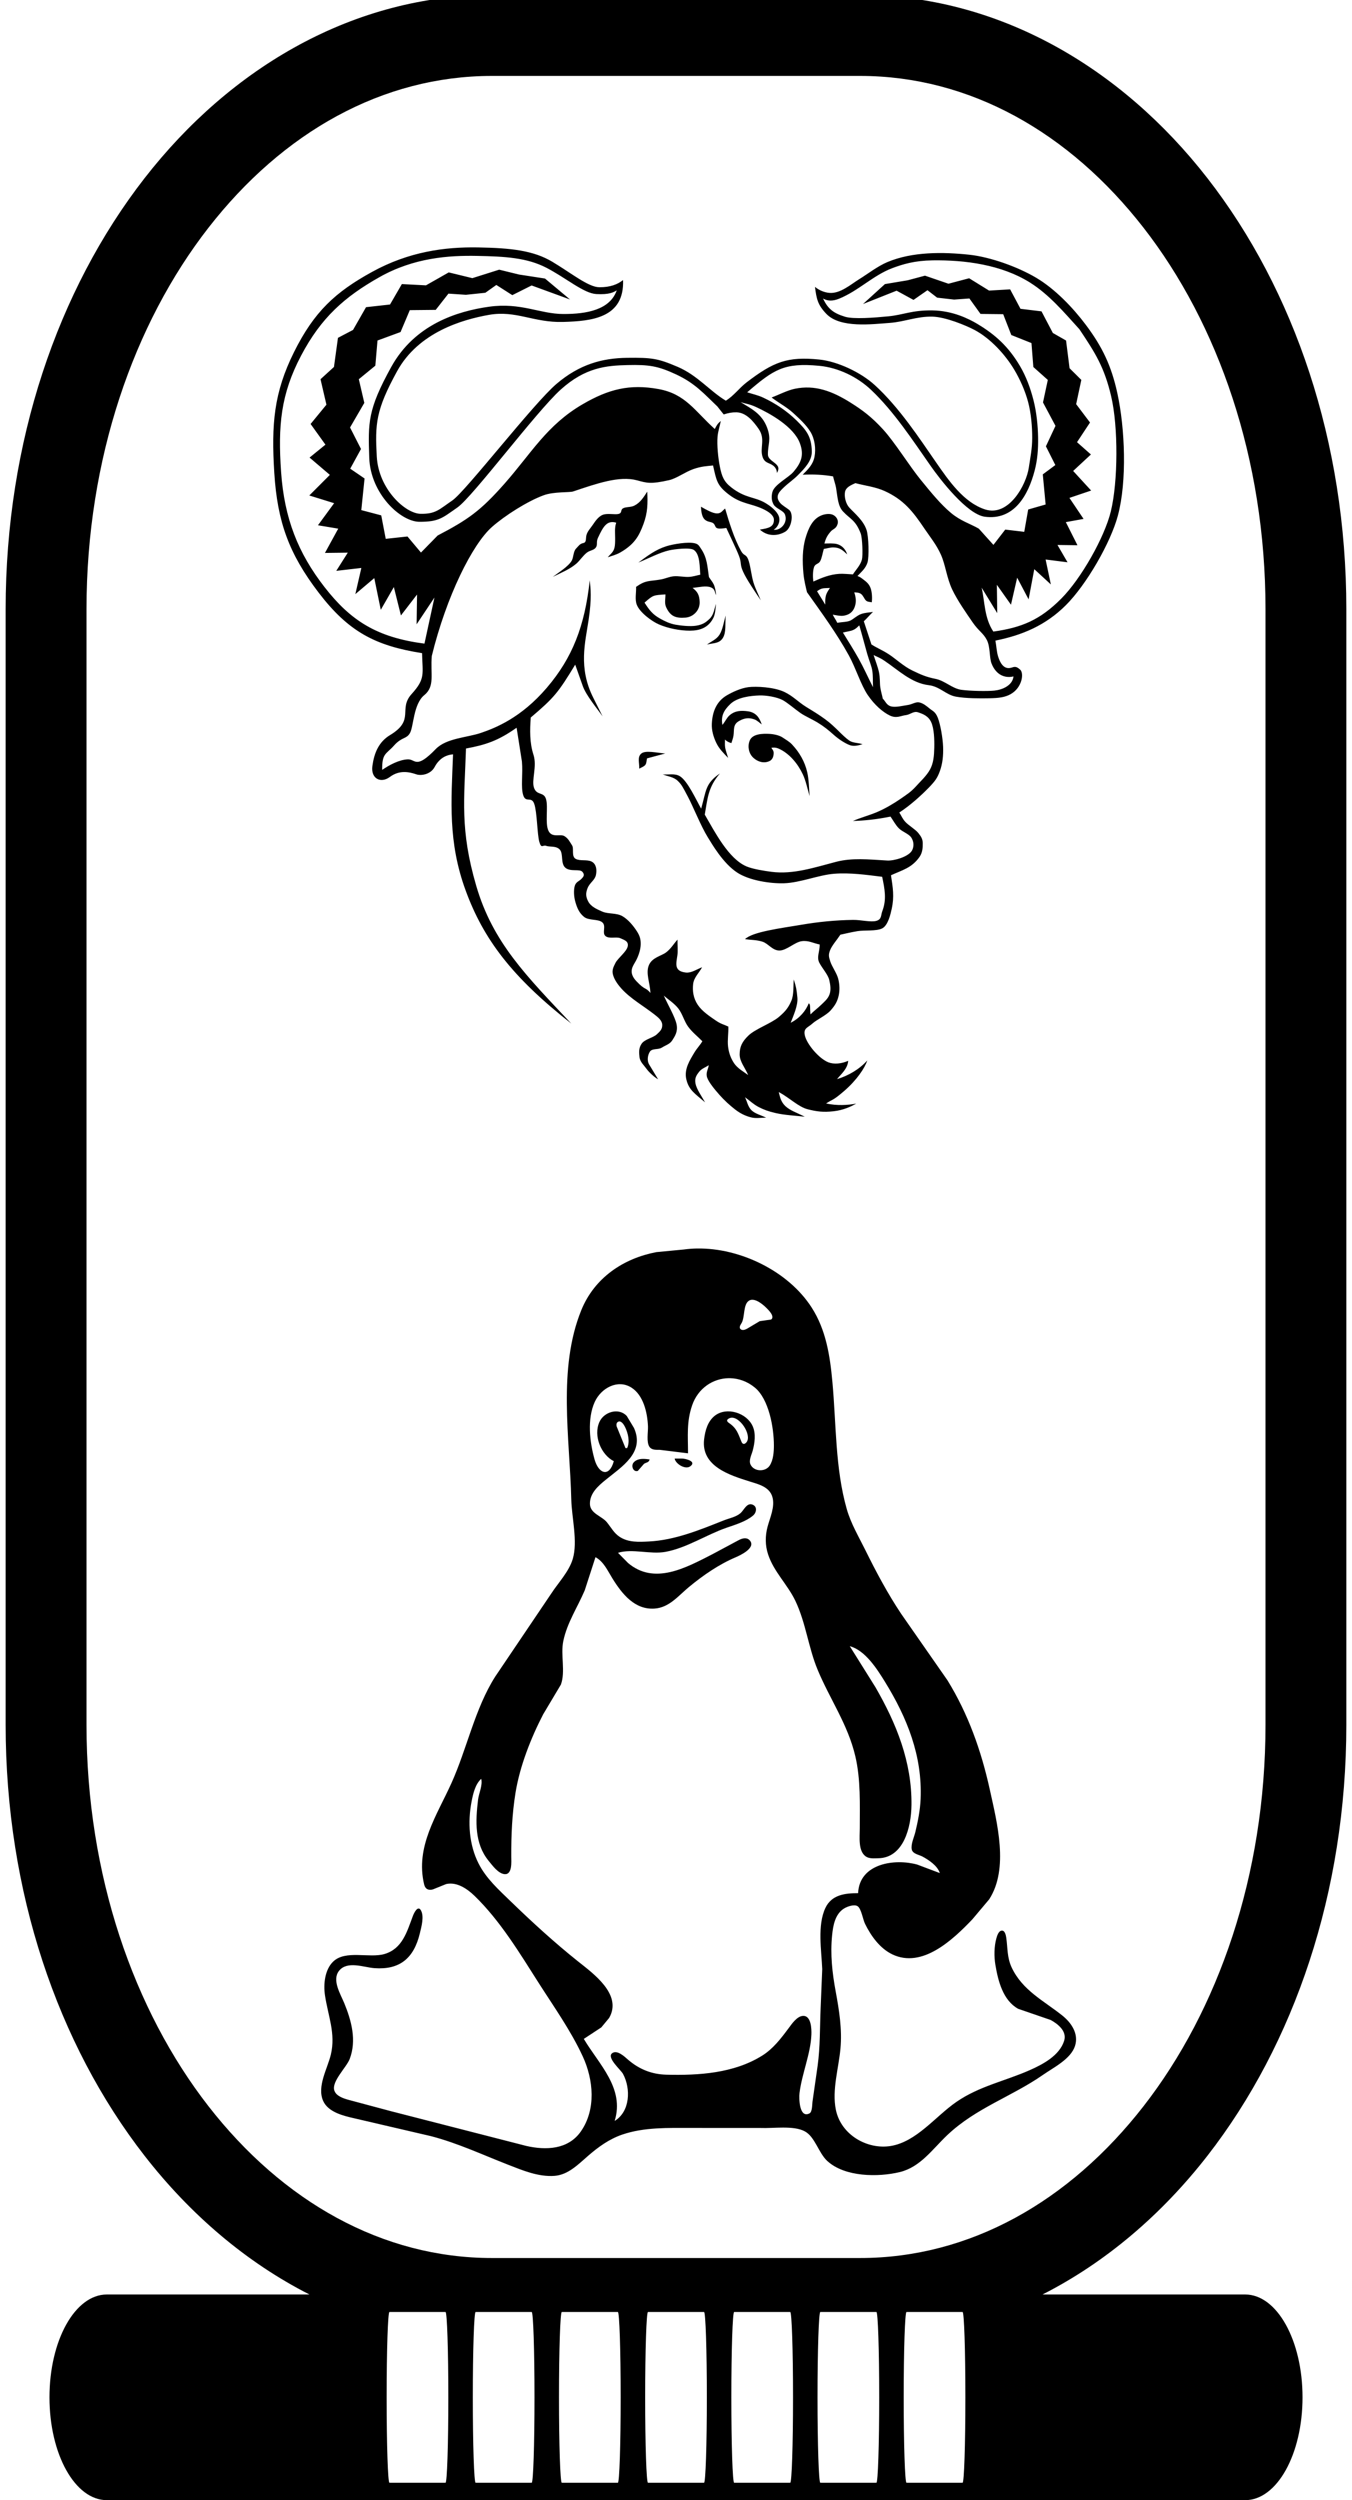
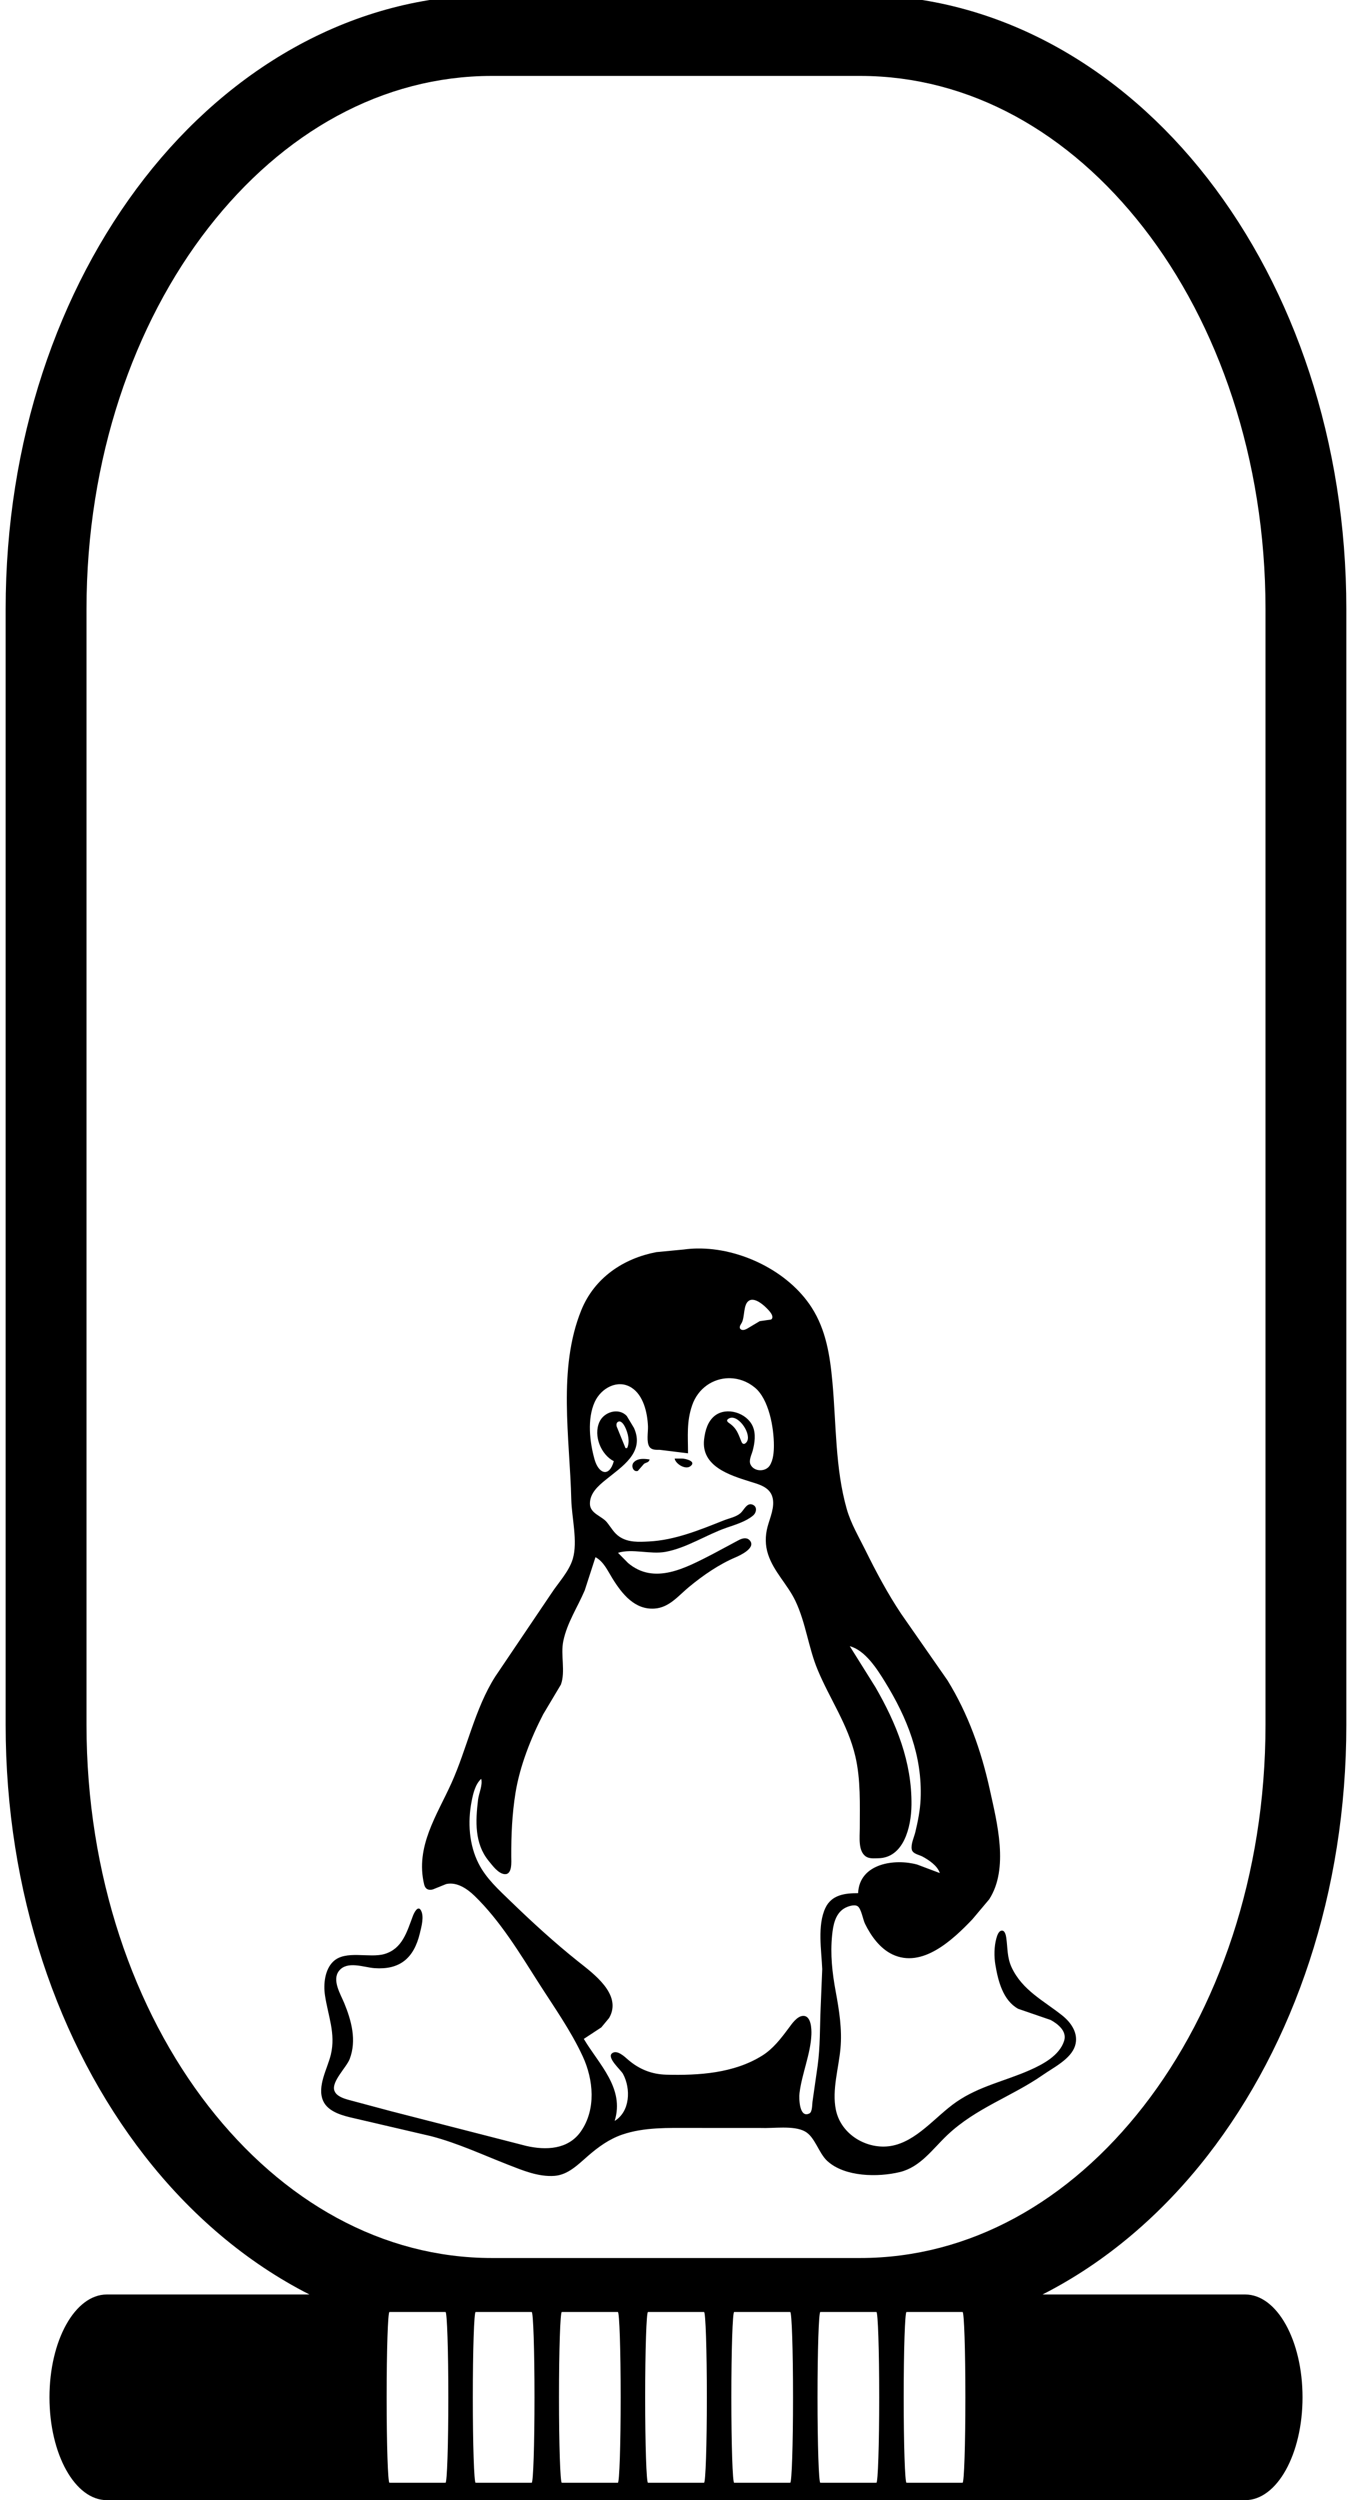
<svg xmlns="http://www.w3.org/2000/svg" version="1.1" viewBox="0 0 615.57 1137.9">
  <path d="m224-2.258c-62.588 0-118.72 32.621-158.22 83.406-39.493 50.785-63.209 119.91-63.209 196.07v507.81c0 76.158 23.716 145.29 63.209 196.07 20.887 26.859 46.432 48.631 75.121 63.189h-92.266c-14.464 0-26.109 20.874-26.109 46.803s11.645 46.803 26.109 46.803h518.3c14.465 0 26.111-20.874 26.111-46.803s-11.647-46.803-26.111-46.803h-92.275c28.69-14.558 54.234-36.33 75.121-63.189 39.493-50.785 63.209-119.91 63.209-196.07v-507.81c0-76.158-23.716-145.29-63.209-196.07-39.493-50.785-95.629-83.406-158.22-83.406h-167.57zm0 36.813h167.57c49.885 0 95.259 25.6 129.16 69.191 33.899 43.592 55.457 105 55.457 173.47v507.81c0 68.476-21.558 129.88-55.457 173.47-33.899 43.592-79.273 69.191-129.16 69.191h-167.57c-49.885 0-95.259-25.6-129.16-69.191-33.899-43.592-55.455-105-55.455-173.47v-507.81c0-68.476 21.556-129.88 55.455-173.47 33.899-43.592 79.273-69.191 129.16-69.191zm-46.68 1017.7h25.52c0.712 0 1.287 17.33 1.287 38.857 0 21.527-0.575 38.859-1.287 38.859h-25.52c-0.712 0-1.285-17.332-1.285-38.859 0-21.527 0.573-38.857 1.285-38.857zm39.236 0h25.521c0.712 0 1.285 17.33 1.285 38.857 0 21.527-0.573 38.859-1.285 38.859h-25.521c-0.712 0-1.285-17.332-1.285-38.859 0-21.527 0.573-38.857 1.285-38.857zm39.236 0h25.521c0.712 0 1.285 17.33 1.285 38.857 0 21.527-0.573 38.859-1.285 38.859h-25.521c-0.712 0-1.285-17.332-1.285-38.859 0-21.527 0.573-38.857 1.285-38.857zm39.238 0h25.52c0.712 0 1.285 17.33 1.285 38.857 0 21.527-0.573 38.859-1.285 38.859h-25.52c-0.712 0-1.285-17.332-1.285-38.859 0-21.527 0.573-38.857 1.285-38.857zm39.236 0h25.52c0.712 0 1.287 17.33 1.287 38.857 0 21.527-0.575 38.859-1.287 38.859h-25.52c-0.712 0-1.285-17.332-1.285-38.859 0-21.527 0.573-38.857 1.285-38.857zm39.236 0h25.521c0.712 0 1.285 17.33 1.285 38.857 0 21.527-0.573 38.859-1.285 38.859h-25.521c-0.712 0-1.285-17.332-1.285-38.859 0-21.527 0.573-38.857 1.285-38.857zm39.236 0h25.521c0.712 0 1.285 17.33 1.285 38.857 0 21.527-0.573 38.859-1.285 38.859h-25.521c-0.712 0-1.285-17.332-1.285-38.859 0-21.527 0.573-38.857 1.285-38.857z" />
-   <path d="m206.27 343.32c-2.633 0.187-6.06 1.421-8.36 5.734-1.877 3.522-6.275 4.083-8.328 3.374-3.42-1.183-7.792-2.003-12.026 1.154-4.235 3.156-8.807 0.769-8.005-4.985 0.802-5.753 2.788-10.878 8.061-14.052 11.516-6.931 3.512-11.755 9.833-18.711 6.333-6.97 4.934-9.103 4.724-18.569-21.403-3.364-33.534-9.818-47.079-27.525-13.545-17.708-18.796-32.283-20.2-54.483s-0.187-36.588 8.981-55.016 18.82-27.299 35.546-36.5c16.727-9.2 33.116-11.403 48.264-11.135 15.149 0.268 25.243 1.429 33.802 6.538 8.559 5.11 16.389 11.54 21.381 11.586 4.992 0.046 8.391-1.322 10.817-3.267 0.648 17.209-14.155 18.704-27.399 19.067-13.244 0.363-21.382-5.369-33.58-3.237-12.198 2.132-32.169 7.94-41.898 25.658s-10.061 23.982-9.252 38.84c0.808 14.859 13.032 25.945 19.932 26.065 6.899 0.121 8.439-1.97 14.479-6.091 6.04-4.122 36.873-44.056 47.394-53.027 10.522-8.97 20.904-11.74 32.114-11.884 11.21-0.144 14.075 0.254 23.116 4.131 9.041 3.876 14.597 11.016 21.887 15.381 3.726-2.295 6.041-5.721 9.459-8.335 12.227-9.35 18.58-11.87 33.112-10.39 8.352 0.85 18.884 5.843 25.168 11.559 11.19 10.179 20.434 24.351 27.904 35.117 5.817 8.384 12.662 18.416 22.433 21.551 10.669 3.422 18.698-11.036 19.877-19.055 0.668-4.544 1.54-8.527 1.547-13.528 7e-3 -5.002-0.481-11.072-1.859-16.285-1.378-5.213-3.738-10.4-6.294-14.701-4.16-7-10.966-14.325-18.048-18.094-3.974-2.115-13.325-5.96-19.22-6.095-7.222-0.164-12.725 2.375-19.402 2.851-8.082 0.577-22.519 2.478-28.856-4.055-4.032-4.158-4.54-6.931-5.229-12.352 1.782 1.536 4.273 2.545 6.491 2.742 5.061 0.447 9.8-3.876 13.885-6.382 3.365-2.064 8.131-5.753 12.551-7.616 11.357-4.791 25.307-4.653 37.296-3.369 9.609 1.028 22.068 5.501 30.496 10.491 8.468 5.012 16.627 13.463 22.604 21.429 7.519 10.024 11.63 18.624 14.353 31.126 3.481 15.965 4.446 39.948 0.238 55.689-3.317 12.405-14.329 31.46-23.704 40.801-9.246 9.213-19.922 13.661-32.062 16.093 0.475 2.564 0.553 4.954 1.182 7.056 0.893 2.983 2.599 6.31 6.106 5.258 1.398-0.419 2.147-0.782 3.99 0.905 1.842 1.687 0.883 8.205-4.302 11.13-2.629 1.483-5.404 1.806-9.614 1.893-4.211 0.088-10.782 0.107-15.354-0.731-4.571-0.837-7.301-4.632-12.364-5.226-7.824-0.916-13.814-6.83-20.087-11.059-2.618-1.765-3.501-1.784-5.009-2.676 0.815 2.611 1.902 5.322 2.444 7.832 0.543 2.51 0.312 4.835 0.6 6.843 0.287 2.007 0.819 3.568 1.129 5.196 1.253 1.173 1.654 2.956 3.759 3.517 2.107 0.56 5.405-0.312 7.561-0.616 2.155-0.303 3.6-1.532 5.291-1.195 1.692 0.336 3.296 1.603 4.713 2.791 1.418 1.188 2.636 1.361 3.784 4.325s2.2 9.033 2.357 13.09c0.157 4.057-0.277 7.719-1.427 10.938-1.149 3.219-2.159 4.646-5.271 7.835-3.112 3.189-8.179 7.868-13.235 11.127 0.931 1.442 1.344 2.763 2.796 4.328 1.452 1.566 4.479 3.321 5.825 4.972 1.345 1.652 2.028 2.837 2.047 4.689 0.021 1.852-0.065 4.259-1.503 6.279-3.58 5.028-7.813 5.928-12.962 8.293 0.866 5.656 1.572 9.697 0.321 15.345-0.511 2.301-1.645 7.519-4.358 8.858-2.714 1.339-7.947 0.691-11.259 1.241-3.312 0.551-5.166 1.074-7.748 1.611-1.569 2.373-3.906 4.992-4.706 7.119-0.802 2.128-0.56 2.89 0.113 5.063 0.673 2.172 2.965 5.336 3.614 7.879 0.649 2.544 0.775 5.282 0.17 7.833-0.607 2.551-1.645 4.402-3.723 6.667-2.077 2.266-6.164 4.045-8.2 5.881-2.037 1.837-4.065 2.057-3.509 5.096 0.764 4.174 6.593 10.942 10.809 12.554 2.527 0.966 5.919 0.662 8.988-0.694-0.208 3.565-3.157 5.968-5.083 8.335 5.217-1.561 10.276-4.549 13.775-8.509-1.085 3.44-4.819 8.962-10.404 13.811-5.585 4.849-5.551 3.857-8.327 5.786 5.066 1.065 9.776 0.777 13.7 0.04-2.151 1.241-5.677 2.986-10.348 3.499-4.671 0.512-7.55 0.15-11.76-0.919-4.21-1.07-8.053-5.074-13.153-7.834 0.497 1.98 0.851 4.361 2.996 6.397s5.391 3.071 8.841 4.832c-4.392-0.522-9.007-0.679-13.322-1.674-3.195-0.738-5.341-1.52-7.679-2.731-2.336-1.211-4.14-2.978-6.21-4.467 0.992 1.982 1.286 4.314 2.974 5.948 1.688 1.634 4.432 2.243 6.651 3.365-2.315-0.053-4.541 0.472-6.941-0.159-2.401-0.631-4.652-1.624-7.148-3.547s-5.07-4.293-7.2-6.714c-2.128-2.422-4.757-5.561-5.552-7.795-0.797-2.234 0.478-3.796 0.717-5.692-1.47 1.01-3.278 1.567-4.408 3.034s-2.131 2.806-1.631 5.363c0.501 2.557 2.756 5.682 4.351 8.526-4.758-4.071-7.416-5.639-8.548-10.55-1.06-4.598 1.682-8.772 3.767-12.249 1.035-1.727 2.584-3.334 3.552-5-2.15-2.2-4.606-4.092-6.449-6.601-1.842-2.509-2.615-5.905-4.495-8.305-1.881-2.401-4.411-3.921-6.614-5.879 1.937 4.352 5.119 9.691 5.81 13.06 0.69 3.369-0.774 5.43-1.917 7.249-1.143 1.818-2.988 2.224-4.737 3.341-1.75 1.118-4.471 0.237-5.513 1.896-1.042 1.659-1.321 4.154-0.325 5.797l4.086 6.748c-1.506-0.795-4.099-3.108-5.268-4.748s-2.963-3.156-3.209-5.373c-0.246-2.217-0.365-4.142 1.008-6.117 1.374-1.975 5.134-2.636 6.817-4.154 1.683-1.518 2.627-2.507 2.531-4.469-0.096-1.962-1.928-3.366-3.503-4.603-4.808-3.773-10.977-7.25-15.06-11.798-2.307-2.57-3.414-4.644-3.877-6.417-0.463-1.772 0.027-3.155 1.173-5.335 1.146-2.181 5.076-5.092 5.554-7.461 0.477-2.368-1.508-2.877-3.299-3.712-1.792-0.835-5.194 0.428-6.856-1.025-1.661-1.453 0.488-4.506-1.385-6.181-1.872-1.674-6.157-0.74-8.369-2.541-2.212-1.802-3.126-4.038-3.888-6.652-0.762-2.614-0.848-5.476-0.332-7.369 0.517-1.893 2.068-2.224 3.004-3.205 0.936-0.981 1.748-1.794 0.501-3.257-1.248-1.462-5.336 0.082-7.686-1.796-2.35-1.878-0.911-6.375-2.573-8.271-1.661-1.896-4.643-1.154-6.217-1.759-1.573-0.606-2.19 1.531-3.155-1.848-0.965-3.38-0.991-13.454-2.289-17.214-1.298-3.76-3.848-0.254-5.032-3.991-1.184-3.736-0.062-9.711-0.595-15.355l-2.416-15.355c-8.428 5.924-13.992 7.784-23.048 9.458-0.756 23.181-2.837 36.832 4.683 62.55 7.52 25.717 22.739 40.874 43.27 62.648-27.092-21.236-40.026-38.5-48.121-60.617-8.097-22.12-6.542-40.618-5.728-61.918zm143.96-9.317c2.084 0.098 4.617 0.651 6.08 1.646 1.464 0.994 3.018 1.807 4.347 3.222 3.315 3.532 5.802 7.792 6.901 12.687 0.701 3.121 0.805 7.123 1.06 10.787-1.003-3.387-1.678-6.918-3.107-9.953-2.254-4.785-6.083-9.454-10.837-11.605-1.569-0.711-2.616-0.579-3.48-0.453 0.386 0.678 1.033 1.247 1.061 2.241 0.028 0.994-0.184 2.938-1.794 3.755-2.596 1.318-5.483 0.391-7.488-1.464-2.022-1.869-2.711-5.032-1.653-7.749 1.261-3.238 6.067-3.247 8.91-3.115zm-26.133-4.609c0.262-5.567 2.182-10.263 6.951-12.993 2.466-1.411 6.265-3.237 9.756-3.666 3.354-0.412 11.511-0.111 16.418 2.232 3.768 1.8 6.335 4.601 9.643 6.648 3.308 2.048 5.661 3.421 8.811 5.718 4.835 3.525 7.669 7.407 11.021 9.734 1.612 1.118 3.88 0.952 6.02 1.636-1.664 0.517-3.839 1.087-5.634 0.487-2.239-0.749-5.368-2.89-7.105-4.425-3.069-2.712-4.66-4.036-8.009-6.081-2-1.219-5.292-2.655-7.49-4.155-2.199-1.499-6.015-4.789-8.128-5.902-2.686-1.414-7.521-2.201-10.511-2.11-4.119 0.126-10.082 0.837-13.269 3.863-3.167 3.008-4.369 5.654-3.655 9.56 1.192-1.437 1.986-3.243 3.181-4.311 2.475-2.212 5.315-2.319 8.395-1.9 3.461 0.471 5.203 2.563 6.346 6-0.769-0.591-2.184-1.89-3.3-2.292-2.62-0.946-4.602-0.655-7.056 0.722-2.898 1.627-2.11 4.034-2.527 6.711-0.191 1.235-0.637 2.229-0.955 3.344-1.09-0.302-2.097-0.776-2.922-1.631 0.034 1.251-0.14 2.345 0.105 3.751 0.243 1.406 0.898 3.077 1.347 4.615-2.018-2.112-4.082-4.078-5.386-6.805-1.305-2.728-2.189-5.755-2.049-8.751zm3.492-40.523c1.487-2.31 1.923-5.853 2.84-8.733-0.367 3.648 0.338 7.66-1.364 10.303-1.702 2.642-4.692 2.179-7.169 2.948 1.927-1.537 4.206-2.208 5.694-4.518zm-35.609 54.097c1.91-1.618 7.064-0.324 10.919-0.036-2.77 0.742-5.541 1.485-8.311 2.227-0.258 0.986-0.141 2.116-0.774 2.957-0.633 0.841-1.836 1.153-2.753 1.728 0.09-2.591-0.99-5.26 0.919-6.877zm27.161-112.35c2.301 1.296 5.221 3.01 7.253 3.063 2.032 0.053 2.564-1.39 3.759-2.223 1.881 6.417 4.04 13.467 7.242 19.289 1.342 2.439 2.197 1.305 3.217 3.757 1.019 2.451 1.471 7.438 2.438 10.569 0.968 3.131 2.23 5.436 3.345 8.153-2.831-4.197-6.489-9.549-8.067-13.041-1.576-3.492-0.567-3.796-1.844-7.122s-3.857-8.511-5.786-12.766c-1.381 0.192-3.091 0.455-4.14 0.116-1.05-0.339-0.84-1.507-1.789-2.262-0.95-0.755-2.546-0.462-3.876-1.668-1.33-1.204-1.633-3.676-1.753-5.864zm-12.389 31.661c2.166-0.199 4.855 0.409 6.883 0.288 2.028-0.121 3.475-0.671 5.213-1.007-0.322-3.196-0.017-9.067-2.836-11.201-1.821-1.378-9.302-0.34-11.3 0.111-4.496 1.014-9.732 3.822-14.08 5.577 4.167-3.046 7.767-5.868 12.765-7.441 3.004-0.945 10.016-2.174 13.117-1.298 1.416 0.399 1.702 1.013 2.56 2.268 2.951 4.311 2.943 8.038 3.709 13.06 0.753 1.227 1.555 2.046 2.165 3.312 0.609 1.266 0.953 3.258 1.124 4.886-0.772-1.172-0.3-2.642-2.439-3.514-2.141-0.872-5.418-0.058-8.302 0.258 2.102 1.587 3.147 3.116 3.228 6.472 0.094 3.94-3.094 6.776-6.423 7.046-4.621 0.375-7.004-0.687-8.873-4.819-0.819-1.81-0.225-3.988-0.293-5.752-5.553 0.404-5.463 0.214-9.521 3.755 2.206 3.381 3.596 5.326 7.241 7.349 2.045 1.135 4.359 2.239 6.893 2.69 2.534 0.451 6.691 0.887 9.352 0.459 2.662-0.427 4.171-1.223 6.144-3.132 1.974-1.91 2.155-4.645 2.926-6.807-0.175 2.081-0.404 4.731-1.142 6.24-2.246 4.588-6.13 5.948-10.767 5.963-4.451 0.017-9.957-1.059-14.098-2.855-3.311-1.436-8.799-5.502-10.102-9.034-0.89-2.413-0.186-5.375-0.279-8.063 4.585-3.19 5.719-2.405 11.143-3.339 2.269-0.391 3.83-1.273 5.995-1.472zm-26.705-21.604c0.129-1.911 0.331-1.87 0.497-2.805-4.177-1.169-5.852 1.666-8.3 6.931-0.916 1.97-7e-3 3.143-0.993 4.44-0.982 1.297-2.564 1.115-4.159 2.36-1.595 1.245-3.175 3.628-4.666 4.918-3.059 2.646-7.195 4.261-10.743 6.042 2.423-1.871 7.126-4.708 8.647-7.426 0.807-1.441 0.688-4.158 1.944-5.454 1.256-1.296 1.695-2.193 3.317-2.523 1.621-0.33 0.969-2.297 1.492-3.86 0.523-1.563 1.565-2.673 2.673-4.234s2.507-3.906 4.695-4.757c2.189-0.852 5.602 0.069 7.258-0.421 1.656-0.49 0.705-1.75 1.908-2.507 1.205-0.756 3.547-0.423 5.156-1.232 2.852-1.435 4.216-3.83 5.932-6.394 0.249 5.52 0.188 9.494-1.708 14.687-2.135 5.845-4.299 9.288-10.359 12.882-2.088 1.238-4.166 1.668-5.896 2.317 1.009-1.44 2.454-2.066 3.028-4.321 0.573-2.257 0.145-6.731 0.274-8.643zm97.831 26.914c-2.881 0.196-3.564-0.2-5.87 1.501 1.25 2.034 2.499 4.069 3.747 6.103-0.11-4.016 0.264-4.821 2.123-7.604zm-7.549-2.918c3.99-1.778 7.467-3.217 11.808-3.501 1.74-0.114 4.442 0.167 6.199 0.251 1.497-2.306 3.404-4.124 4.103-6.756 0.463-1.746 0.235-9.848-0.585-11.951-2.387-6.122-4.708-6.38-7.993-9.887-2.384-2.543-2.479-6.416-3.192-10.755-0.262-1.594-1.009-3.611-1.36-5.256-4.295-0.757-8.913-1.007-13.854-0.748 2.396-2.404 4.712-4.601 5.399-8.211 0.686-3.61 0.127-8.048-1.834-11.284-1.961-3.237-5.094-6.056-7.969-8.694-2.877-2.637-7-4.814-9.725-6.971 3.545-1.328 7.164-3.279 10.637-3.983 9.046-1.836 16.84 0.972 25.564 6.491 5.073 3.21 9.268 6.26 14.571 12.068 5.302 5.808 11.878 16.461 17.011 22.779 5.133 6.318 9.277 11.315 13.755 15.083 4.479 3.769 8.532 4.842 12.797 7.262l6.648 7.386 5.38-6.965 8.657 1.024 1.789-10.166 7.945-2.278-1.296-13.705 5.713-4.242-4.293-8.527 4.362-9.317-5.687-10.651 2.193-10.255-6.584-5.871-0.859-10.898-9.185-3.666-3.685-9.481-10.327-0.121-5.066-7.038-6.952 0.509-7.75-0.883-4.382-3.385-6.36 4.418-7.696-4.199-15.299 6.077 9.973-9.075 10.332-1.727 7.916-2.111 10.69 3.673 9.409-2.494 9.073 5.612 9.601-0.556 4.716 8.854 9.559 1.154 5.172 9.844 6.012 3.434 1.596 12.611 5.355 5.314-2.354 11.034 6.308 8.356-5.915 8.954 6.325 5.596-8.085 7.497 8.189 8.922-9.889 3.337 6.441 9.57-8.078 1.458 5.297 10.523-9.104-0.127 4.586 7.882-9.985-1.258 2.389 11.339-7.546-6.946-2.585 13.743-5.207-9.868-2.82 12.308-6.428-9.075 0.175 12.906-7.105-11.604c1.498 6.584 1.198 13.793 5.331 20.001 12.806-1.813 21.176-5.189 30.986-15.067 8.936-8.996 19.616-27.753 22.508-39.649 3.3-13.576 3.401-38.544 0.151-52.366-3.128-13.307-7.194-19.664-14.458-30.523-6.96-7.657-13.78-15.807-22.6-21.31-12.93-8.076-29.52-10.254-44.26-10.044-8.163 0.117-13.632 1.757-18.512 3.614-8.535 3.247-15.361 10.331-24.038 13.831-2.83 1.141-5.098 1.176-7.327-0.069 2.182 4.568 4.556 6.617 9.998 8.279 3.937 1.202 13.33 0.442 19.797-0.183 6.942-0.671 10.563-2.83 20.011-2.695 9.227 0.133 16.538 3.8 20.536 6.191 8.248 4.935 14.163 10.409 19.302 19.08 2.823 4.762 4.8 10.134 6.192 15.617 1.392 5.483 2.002 11.623 2.092 16.991 0.089 5.367-0.303 10.159-1.558 14.989-2.935 11.308-9.409 22.814-22.709 21.037-8.139-1.089-20.408-17.072-24.518-22.936-8.292-11.835-16.823-24.931-27.242-34.786-6.352-6.007-15.049-10.141-23.59-10.959-16.023-1.534-20.775 1.65-32.836 12.051 2.454 0.819 4.849 1.27 7.364 2.456 5.581 2.631 10.684 6.031 15.136 10.393 4.665 4.572 6.758 7.465 6.924 14.011 0.11 4.347-3.308 7.832-6.441 10.968-1.917 1.92-4.454 3.678-6.007 5.168-2.058 1.978-4.606 4.141-2.021 7.291 0.972 1.184 2.66 2.077 4.084 3.183 2.26 1.755 1.225 8.277-1.752 10.006-3.809 2.211-8.361 1.964-11.502-0.996 3.965-0.621 6.483-1.171 6.38-4.565-0.059-1.967-2.449-3.601-4.795-4.72-5.657-2.699-9.93-2.301-15.561-6.539-5.687-4.284-5.812-6.629-7.35-13.354-2.742 0.3-5.267 0.366-8.934 1.637-3.667 1.27-7.718 4.293-11.047 5.041-8.384 1.887-10.054 1.328-14.642 0.086-8.078-2.188-18.596 1.558-29.044 5.054-1.737 0.581-8.764 0.019-13.494 1.756-7.306 2.682-17.556 9.176-23.477 14.393-8.97 7.905-20.759 31.563-27.42 58.718-0.7 8.255 1.544 13.816-3.426 17.848-4.97 4.032-4.832 14.361-6.517 17.258-1.685 2.896-3.636 1.616-7.264 5.684-3.627 4.068-5.474 3.388-5.383 11.08 3.126-2.15 7.684-4.65 11.686-4.801 3.544-0.134 3.582 4.748 12.678-4.661 4.865-5.034 14.211-5.188 20.696-7.408 6.486-2.22 18.172-6.795 29.877-20.486s17.305-28.104 19.575-48.942c0.362 3.695 0.989 7.861-0.523 18.052s-4.771 21.638 2.094 35.349l4.277 8.542c-2.546-3.636-7.521-9.568-9.018-13.794l-3.454-9.75c-7.728 12.695-9.504 14.966-20.24 24.061-0.427 5.643-0.532 11.528 1.23 16.927 1.763 5.399-1.047 11.622 0.294 15.177 1.341 3.556 4.442 1.532 5.455 5.132 1.013 3.6-0.529 10.717 1.042 14.225 1.571 3.509 5.424 1.379 7.292 2.513 1.868 1.134 2.478 2.688 3.478 4.179 0.998 1.49-0.39 5.013 1.641 6.157 2.031 1.145 5.199 0.175 7.312 1.273 2.113 1.098 2.434 3.739 1.928 6.104-0.507 2.366-2.765 3.451-3.757 5.856-0.991 2.406-0.88 4.08 0.311 6.289 1.191 2.21 3.828 3.426 6.457 4.541s6.322 0.489 9.034 2.031c2.712 1.542 5.15 4.614 6.583 6.847 1.432 2.232 1.83 3.807 1.757 6.155-0.074 2.347-0.984 5.051-2.181 7.318s-3.84 5.026 0.285 9.356c4.125 4.329 3.973 2.463 6.336 5.271-0.257-4.858-2.176-8.816-0.773-12.473 1.403-3.657 5.616-4.293 7.837-5.938 2.22-1.646 3.499-3.906 5.25-5.859-0.025 2.513 0.232 5.214-0.041 7.106-0.556 3.847-1.642 7.262 3.837 7.879 2.468 0.277 4.812-1.397 7.409-2.402-1.361 2.549-3.727 4.599-4.082 7.65-0.356 3.049 0.072 6.4 2.09 9.427 2.019 3.025 5.505 5.272 8.06 7.05 2.554 1.779 3.922 1.921 5.885 2.883 0.096 2.999-0.468 6.172-0.141 8.997 0.327 2.824 1.177 5.324 2.738 7.659 1.562 2.335 4.066 3.675 6.425 5.402-1.293-3.151-3.917-6.141-3.881-9.453 0.035-3.312 0.985-5.659 4.072-8.598 3.088-2.94 10.317-5.489 13.725-8.346 3.409-2.858 4.508-4.609 5.732-7.384s0.883-7.246 1.109-9.74c1.122 3.494 1.282 4.581 1.647 8.236 0.367 3.657-2.037 8.785-3.054 11.492 4.216-2.131 6.893-5.536 8.244-8.865 0.904 0.561 0.448 2.099 0.781 5.063 1.503-1.565 3.211-2.768 4.724-4.245 1.514-1.475 3.172-2.773 3.924-4.832 0.75-2.059 0.443-4.249-0.116-6.642-0.559-2.393-3.115-5.168-4.491-7.785-1.375-2.617 0.243-5.185 0.15-8.339-2.754-0.495-5.092-1.962-8.258-1.486-3.167 0.476-6.793 4.194-10.03 4.237-3.236 0.043-5.053-3.129-7.706-4.001-2.653-0.872-5.337-0.776-8.005-1.164 3.379-3.387 16.493-5 25.464-6.53 7.893-1.347 15.726-2.125 23.724-2.243 3.572-0.053 8.162 1.181 10.642 0.435 2.482-0.744 1.952-2.513 2.688-4.44 2.059-5.388 1.044-10.186-0.076-15.612-7.179-0.881-14.66-1.959-21.894-1.377-7.072 0.568-15.447 4.086-22.742 4.324-6.342 0.206-15.733-1.271-21.179-4.744-6.655-4.244-11.804-13.359-13.632-16.286-2.977-4.767-6.732-14.119-9.017-18.395-2.284-4.276-2.787-5.472-4.687-7.257-1.9-1.784-4.503-1.922-6.754-2.884 2.595 0.277 5.428-0.582 7.786 0.832 3.542 2.126 7.506 10.939 9.71 14.773 2.335-8.189 1.79-11.409 8.547-16.027-5.445 6.385-5.581 11.222-6.908 18.74 4.528 7.776 10.823 20.161 19.06 23.598 2.975 1.242 8.085 2.022 11.302 2.438 10.011 1.297 19.667-2.022 29.498-4.562 7.187-1.857 14.479-1.109 23.22-0.572 2.967 0.182 9.964-1.686 11.413-4.826 0.782-1.694 0.724-3.73-0.399-5.536-1.125-1.806-4.122-2.679-5.728-4.304-1.606-1.625-2.53-3.554-3.795-5.332-6.676 1.34-12.168 1.855-17.123 1.996 3.554-1.532 6.964-2.406 10.664-3.92 3.699-1.514 7.9-3.998 10.885-6.06 2.986-2.062 4.892-3.259 7.052-5.659 2.159-2.401 4.929-4.875 6.52-7.81 1.593-2.935 1.839-6.218 1.929-9.85 0.089-3.632-0.061-8.728-1.4-11.653-1.337-2.925-3.917-3.813-5.989-4.505-2.073-0.692-3.492 1.058-5.647 1.295-2.157 0.236-4.171 1.659-7.29 0.124-3.118-1.534-6.814-4.657-9.967-9.292-3.151-4.636-5.405-12.213-8.618-18.042-5.539-10.048-12.441-19.434-19.041-28.745-0.543-2.296-1.36-5.469-1.631-8.584-0.474-5.427-0.563-11.065 1.047-16.356 1.234-4.053 3.028-8.334 7.085-9.996 1.623-0.666 3.676-0.929 5.126-0.367 1.452 0.562 2.875 2.276 2.305 4.255-0.627 2.177-2.068 2.236-3.048 3.335-1.663 1.865-2.328 3.233-2.956 5.558 1.797-0.03 4.225-0.174 5.701 0.233 1.926 0.531 3.719 1.866 4.696 4.721-2.298-2.132-3.44-3.111-6.308-3.187-1.314-0.034-2.911 0.458-4.365 0.687-0.543 1.849-0.863 4.117-1.63 5.549-0.767 1.431-2.261 1.088-2.822 2.76-0.561 1.669-0.593 4.387-0.311 6.582zm20.079-2.507c0.88 0.363 1.216 0.443 2.331 1.33 1.115 0.888 2.653 1.774 3.536 3.895 0.885 2.122 0.843 5.402 0.655 6.739-0.775-0.238-1.832-0.077-2.636-0.797-0.802-0.719-1.281-2.348-2.31-3.046-1.03-0.697-1.889-0.544-3.027-0.695 0.585 1.74 0.869 3.482 0.597 5.06-0.59 3.445-2.526 5.19-5.66 5.602-1.369 0.18-3.542-0.292-4.733-0.518 0.552 1.29 1.487 2.42 2.04 3.71 2.65-0.401 4.614-0.344 6.039-1.042s2.953-2.26 4.782-2.921c1.829-0.662 3.461-0.651 5.462-0.978-1.576 1.421-2.611 2.843-4.185 4.264 1.155 3.512 2.31 7.023 3.464 10.534 2.448 1.602 4.745 2.447 7.829 4.425 3.086 1.979 6.786 5.519 10.805 7.45 4.019 1.931 6.412 2.981 10.611 3.81 4.198 0.829 7.539 4.386 11.671 4.965 4.132 0.578 11.849 0.695 15.033 0.37 3.615-0.369 8.312-2.321 8.733-6.468-3.031 0.782-7.661 0.08-9.998-5.887-1.037-2.65-0.529-7.523-2.117-10.657-1.587-3.134-3.801-4.14-6.445-8.001s-6.97-9.952-9.399-15.125c-2.427-5.173-2.999-11.032-5.052-15.667-2.053-4.634-5.15-8.378-7.55-11.951-5.241-7.807-9.467-13.143-18.102-17.082-4.153-1.894-8.881-2.399-13.321-3.599-1.807 0.847-4.285 1.782-4.724 3.993-0.44 2.211 0.405 5.476 1.939 7.137 2.567 2.775 6.37 5.774 7.866 10.185 0.961 2.83 1.24 12.319 0.407 14.894-0.864 2.674-2.871 4.29-4.54 6.071zm0.836 22.459c-0.802 0.724-1.413 1.468-2.704 2.069-1.289 0.601-3.049 0.756-4.76 1.204 2.399 3.907 4.918 7.854 7.216 11.962 2.3 4.107 4.292 8.604 6.486 12.905-0.103-2.465 0.035-5.093-0.307-7.397-0.343-2.303-1.34-4.318-2.329-7.776-0.987-3.457-2.203-8.161-3.603-12.967zm-64.54-85.9c-0.338 3.843 0.283 9.851 1.044 13.614 0.911 4.504 1.789 6.839 5.282 9.553 6.397 4.969 10.481 4.131 15.402 7.012 2.341 1.371 5.309 3.67 6.175 6.099 0.866 2.429-0.572 5.067-2.347 6.104 3.106 0.484 6.588-3.18 5.135-6.941-0.716-1.851-4.123-2.676-5.168-4.543-1.042-1.867-1.04-3.789-0.549-5.686 0.887-3.419 7.352-6.525 9.636-9.227 3.515-4.158 4.865-7.637 2.874-12.992-2.796-7.523-13.597-13.56-20.061-16.512-2.96-1.351-4.62-1.448-6.929-2.172 4.727 2.899 9.711 5.207 12.102 11.687 1.997 5.411 0.267 7.45 0.334 12.162 0.031 2.185 2.78 3.277 4.001 4.657 1.063 1.2 0.977 2.091 0.127 3.747-0.094-1.494-0.703-2.609-1.8-3.421-1.81-1.342-3.759-1.054-4.724-3.806-1.463-4.184 1.439-8.147-1.824-12.845-2.441-3.515-5.687-7.449-10.067-7.552-2.073-0.049-3.631 0.278-5.845 0.963l-2.951-3.716-0.068-0.048c-6.004-5.733-10.111-10.457-18.533-14.397-8.422-3.939-12.572-4.536-22.229-4.311-9.656 0.224-19.24 1.069-30.424 11.16s-40.008 48.733-46.999 53.624c-6.99 4.891-8.538 6.548-17.272 6.55-8.734 9.4e-4 -22.366-12.924-22.9-29.078-0.535-16.155-0.749-21.897 9.984-41.359 10.734-19.462 30.179-25.438 44.606-27.456 14.428-2.018 23.098 3.299 33.77 3.324 10.671 0.026 21.218-1.902 24.328-10.782-1.522 0.948-3.562 2.017-9.296 1.702-5.735-0.315-13.687-7.262-22.632-11.917-8.945-4.654-18.899-5.199-31.667-5.452-12.767-0.252-28.699 0.769-44.482 9.683s-26.557 18.374-35.711 35.822c-9.154 17.448-10.522 31.694-9.046 52.82 1.476 21.126 7.703 36.838 19.694 52.3s23.974 23.028 45.582 25.841l4.549-20.994-8.121 12.193 0.201-13.561-7.345 9.536-3.222-12.933-5.951 10.369-2.956-14.44-8.623 7.297 2.73-11.915-11.41 1.321 5.242-8.282-10.404 0.133 6.054-11.057-9.231-1.533 7.361-10.056-11.302-3.506 9.357-9.375-9.239-7.878 7.227-5.88-6.758-9.408 7.208-8.78-2.691-11.594 6.121-5.583 1.822-13.251 6.869-3.61 5.91-10.344 10.924-1.214 5.39-9.304 10.972 0.584 10.369-5.896 10.753 2.62 12.215-3.86 9.046 2.218 11.806 1.815 11.398 9.536-17.484-6.385-8.795 4.412-7.27-4.643-5.005 3.557-8.857 0.928-7.942-0.537-5.79 7.395-11.802 0.127-4.21 9.962-10.495 3.852-0.982 11.451-7.526 6.169 2.507 10.776-6.499 11.192 4.986 9.79-4.907 8.96 6.528 4.457-1.481 14.4 9.079 2.394 2.045 10.682 9.893-1.076 6.146 7.319 7.597-7.761c13.849-7.225 19.552-11.267 30.345-23.48 12.286-13.904 19.328-26.759 35.694-36.279 11.738-6.828 21.312-9.286 34.497-6.902 12.38 2.238 16.525 10.007 25.643 18.192 0.966-1.831 1.163-2.316 2.755-3.663-0.5 2.377-1.294 4.843-1.496 7.129z" />
  <path d="m317.36 568.22c-2.031 0.031-4.036 0.189-6.003 0.459l-12.528 1.204c-14.803 2.812-28.115 11.51-34.167 26.426-10.806 26.634-5.211 58.198-4.556 86.192 0.192 8.195 3.04 19.098 0.676 27.009-1.745 5.84-6.653 10.892-9.882 15.888l-25.471 37.734c-9.24 14.58-12.796 32.708-19.907 48.458-6.627 14.68-16.5 28.88-12.409 46.075 0.513 2.155 2 2.792 3.974 2.259l6.074-2.445c4.811-1.074 9.528 2.111 12.907 5.387 11.667 11.311 20.462 25.92 29.231 39.683 6.92 10.86 14.58 21.591 20.025 33.364 4.897 10.589 6.15 24.123-0.854 34.159-5.824 8.345-16.017 8.621-24.866 6.591l-61.5-15.776-19.361-5.176c-2.295-0.658-5.681-1.654-6.537-4.307-1.308-4.054 5.596-10.577 7.011-14.299 3.229-8.489 0.798-17.449-2.479-25.421-1.682-4.091-5.693-10.479-2.396-14.684 3.719-4.744 11.319-1.589 16.17-1.241 11.429 0.82 17.912-4.425 20.642-15.851 0.693-2.898 2.125-7.814 0.403-10.6-1.386-2.243-3.139 1.534-3.559 2.656-2.729 7.289-4.806 14.96-12.931 17.353-6.927 2.04-17.742-1.97-23.371 3.45-3.815 3.674-4.495 10.252-3.737 15.342 1.394 9.363 4.962 17.359 2.669 27.009-1.495 6.293-6.414 14.447-3.5 21.052 2.295 5.2 9.437 6.858 14.272 7.944l34.926 8.13c12.086 3.158 23.301 8.41 34.926 12.946 6.722 2.622 13.936 5.662 21.259 5.102 6.143-0.473 10.709-5.169 15.185-9.061 4.732-4.115 9.682-7.681 15.565-9.707 10.002-3.444 21.104-3.041 31.509-3.041l31.509 0.017c5.77 0.262 14.893-1.254 20.12 1.514 4.656 2.466 6.289 9.85 10.25 13.492 8.004 7.368 23.201 7.447 33.028 5.064 9.397-2.276 14.861-10.429 21.639-16.844 13.1-12.396 29.282-17.446 43.657-27.469 4.692-3.271 12.584-7.14 14.485-13.108 1.779-5.583-1.737-10.587-5.754-13.803-8.388-6.715-18.215-11.448-23.11-21.945-2.111-4.527-1.762-8.733-2.444-13.505-0.16-1.121-0.627-3.433-2.135-3.215-1.419 0.206-2.065 2.414-2.396 3.612-1.001 3.618-1.047 8.213-0.427 11.916 1.244 7.434 3.49 16.247 10.392 20.058l14.806 5.089c3.192 1.754 7.472 5.052 6.133 9.409-2.089 6.8-9.827 10.827-15.624 13.393-11.322 5.013-22.968 7.27-33.407 14.448-9.6 6.6-18.154 18.181-29.991 20.096-10.553 1.712-22.619-4.996-24.949-16.558-1.81-8.986 1.295-18.82 2.112-27.804 0.794-8.731-0.567-17.245-2.147-25.818-1.595-8.65-2.551-16.999-1.649-25.818 0.458-4.476 1.368-9.513 5.374-12.065 1.408-0.896 4.746-2.123 6.288-1.03 1.627 1.152 2.365 6.028 3.298 7.931 2.752 5.616 6.814 11.24 12.433 13.939 13.661 6.562 27.599-6.67 36.444-15.925l7.688-9.136c9.03-14.053 3.582-34.827 0.237-50.047-3.87-17.609-9.85-34.398-19.266-49.65l-21.034-30.187c-6.143-9.197-11.399-19.037-16.312-28.996-3.006-6.093-6.577-12.048-8.47-18.668-5.321-18.602-4.788-38.83-6.561-57.991-1.105-11.95-2.894-23.58-9.42-33.762-10.646-16.612-32.579-27.203-52.211-26.898zm25.15 23.335c2.812-0.015 6.378 3.478 7.818 5.188 0.771 0.916 2.154 2.822 0.759 3.811l-5.184 0.745-5.694 3.389c-0.824 0.442-2.021 0.973-2.895 0.348-1.045-0.749-0.218-1.972 0.273-2.768 1.668-2.705 0.651-8.586 3.464-10.315 0.451-0.277 0.939-0.395 1.459-0.397zm-10.796 35.698c0.23-3e-3 0.457-7e-3 0.688 0 3.867 0.081 7.809 1.434 11.223 4.22 6.457 5.27 8.741 18.294 8.732 26.401-3e-3 2.992-0.25 6.561-1.886 9.123-1.883 2.947-7.071 2.948-8.732-0.397-0.949-1.913 0.46-4.478 0.961-6.343 0.937-3.491 1.538-7.711 0.015-11.122-2.765-6.18-11.919-8.978-17.249-4.804-3.233 2.531-4.418 6.752-4.888 10.762-1.443 12.329 11.848 16.364 20.773 19.177 3.899 1.229 8.975 2.375 10.321 7.038 1.271 4.402-1.066 9.334-2.183 13.505-1.139 4.25-1.135 8.526 0.249 12.71 2.591 7.831 8.866 13.686 12.385 21.051 4.783 10.009 5.922 21.235 10.143 31.379 5.57 13.384 13.776 24.908 17.155 39.323 2.516 10.735 2.041 22.008 2.041 32.967 0 3.807-0.827 10.16 2.693 12.648 1.626 1.149 3.792 0.88 5.659 0.856 11.639-0.146 15.071-14.148 15.185-24.229 0.223-19.636-6.871-37.099-16.407-53.622l-11.685-18.668c6.986 1.847 12.384 10.312 16.063 16.285 10.029 16.283 17.015 33.593 16.194 53.224-0.212 5.07-1.235 10.183-2.408 15.094-0.545 2.284-2.127 5.55-1.625 7.919 0.428 2.019 3.301 2.382 4.805 3.19 2.951 1.587 6.867 4.159 7.972 7.559l-10.25-3.86c-10.072-2.846-26.392-0.655-26.954 12.996-5.793 0-12.032 0.619-14.912 6.752-3.715 7.909-1.779 19.305-1.424 27.804l-0.736 17.874c-0.368 8.798-0.165 17.464-1.376 26.215l-2.325 16.285c-0.185 1.355-0.046 4.633-1.412 5.325-4.621 2.34-4.789-6.937-4.496-9.297 1.108-8.921 5.039-17.682 5.41-26.612 0.107-2.58-0.124-8.655-3.784-8.49-2.806 0.126-5.13 3.651-6.667 5.71-3.486 4.67-7.001 9.273-11.935 12.363-12.906 8.082-28.962 9.066-43.657 8.688-6.642-0.17-12.382-2.451-17.463-6.851-1.589-1.376-4.834-4.508-7.106-3.004-2.921 1.934 3.847 7.666 4.817 9.458 3.69 6.82 3.242 17.187-3.784 21.449 4.626-14.881-7.137-25.728-14.046-37.337l7.972-5.238 3.559-4.295c6.173-10.708-7.368-20.323-14.189-25.768-10.698-8.54-20.886-17.855-30.75-27.419-5.338-5.176-11.048-10.283-14.509-17.117-4.346-8.58-4.985-18.814-3.179-28.201 0.672-3.497 1.693-7.963 4.401-10.327 0.712 2.98-1.099 6.503-1.459 9.533-1.157 9.726-1.656 19.877 4.828 27.804 1.709 2.088 4.374 5.801 7.26 6.045 3.598 0.304 3.048-5.748 3.037-8.031-0.045-9.759 0.369-19.296 1.934-28.995 1.957-12.128 7.025-24.968 12.611-35.748l8.055-13.505c2.172-5.94-0.224-13.523 1.103-19.86 1.748-8.34 6.465-15.314 9.752-23.037l4.888-15.094c3.715 2.017 5.461 6.017 7.628 9.533 4.553 7.388 10.342 14.512 19.326 13.865 6.627-0.478 10.664-5.716 15.565-9.781 6.379-5.291 13.712-10.345 21.259-13.542 2.169-0.919 9.681-4.434 6.335-7.845-1.365-1.391-3.316-0.789-4.817-0.026l-12.148 6.504c-12.113 6.186-26.371 14.085-38.343 3.922l-4.556-4.617c6.594-2.039 14.706 0.839 21.639-0.434 9.642-1.772 18.439-7.713 27.713-10.948 4.001-1.395 8.774-2.766 12.124-5.548 1.645-1.366 2.086-4.23-0.368-5.052-2.507-0.839-3.805 2.628-5.338 3.947-2.047 1.76-5.123 2.299-7.557 3.264-11.011 4.367-22.261 9.014-34.167 9.62-4.506 0.229-9.25 0.515-13.287-2.11-2.562-1.666-3.919-4.304-5.813-6.641-2.32-2.862-7.643-3.944-7.723-8.341-0.089-4.866 3.795-8.213 7.082-10.898 7.416-6.058 18.013-12.45 12.99-23.658l-3.298-5.474c-3.592-3.884-10.315-1.966-12.433 2.693-2.929 6.443 0.875 15.05 6.537 17.874-2.077 7.529-6.908 5.791-8.767-0.794-2.237-7.925-3.434-18.521 0.107-26.215 2.889-6.277 10.424-10.396 16.633-6.504 5.491 3.442 7.316 11.366 7.581 17.626 0.108 2.573-0.826 7.277 0.712 9.421 1.054 1.469 3.057 1.3 4.615 1.303l12.907 1.589c-7.5e-4 -7.809-0.729-14.282 1.874-21.846 2.674-7.768 9.452-12.22 16.585-12.35zm1.388 17.973c4.353-0.223 10.008 9.222 6.157 11.755-0.75 0.494-1.351-0.033-1.649-0.757-1.56-3.791-2.168-6.205-5.694-8.577-0.535-0.36-1.286-1.054-0.569-1.688 0.537-0.475 1.134-0.701 1.756-0.732zm-51.084 1.7c1.145 7e-3 2.166 1.711 2.598 2.607 1.36 2.818 2.27 6.611 0.925 9.533h-0.759l-3.796-9.309c-0.385-0.75-0.525-1.953 0.225-2.532 0.272-0.21 0.542-0.299 0.807-0.298zm25.162 16.906c0.364 2.41 4.81 5.149 7.047 3.562 3.234-2.293-2.265-3.562-3.63-3.562h-3.417zm-14.295 0.149c-1.677-8e-4 -3.349 0.361-4.461 1.725-1.212 1.487-0.089 4.429 1.981 3.749l2.812-3.227c1.208-0.791 2.072-0.416 2.574-1.998-0.89-0.117-1.901-0.248-2.906-0.248z" />
</svg>